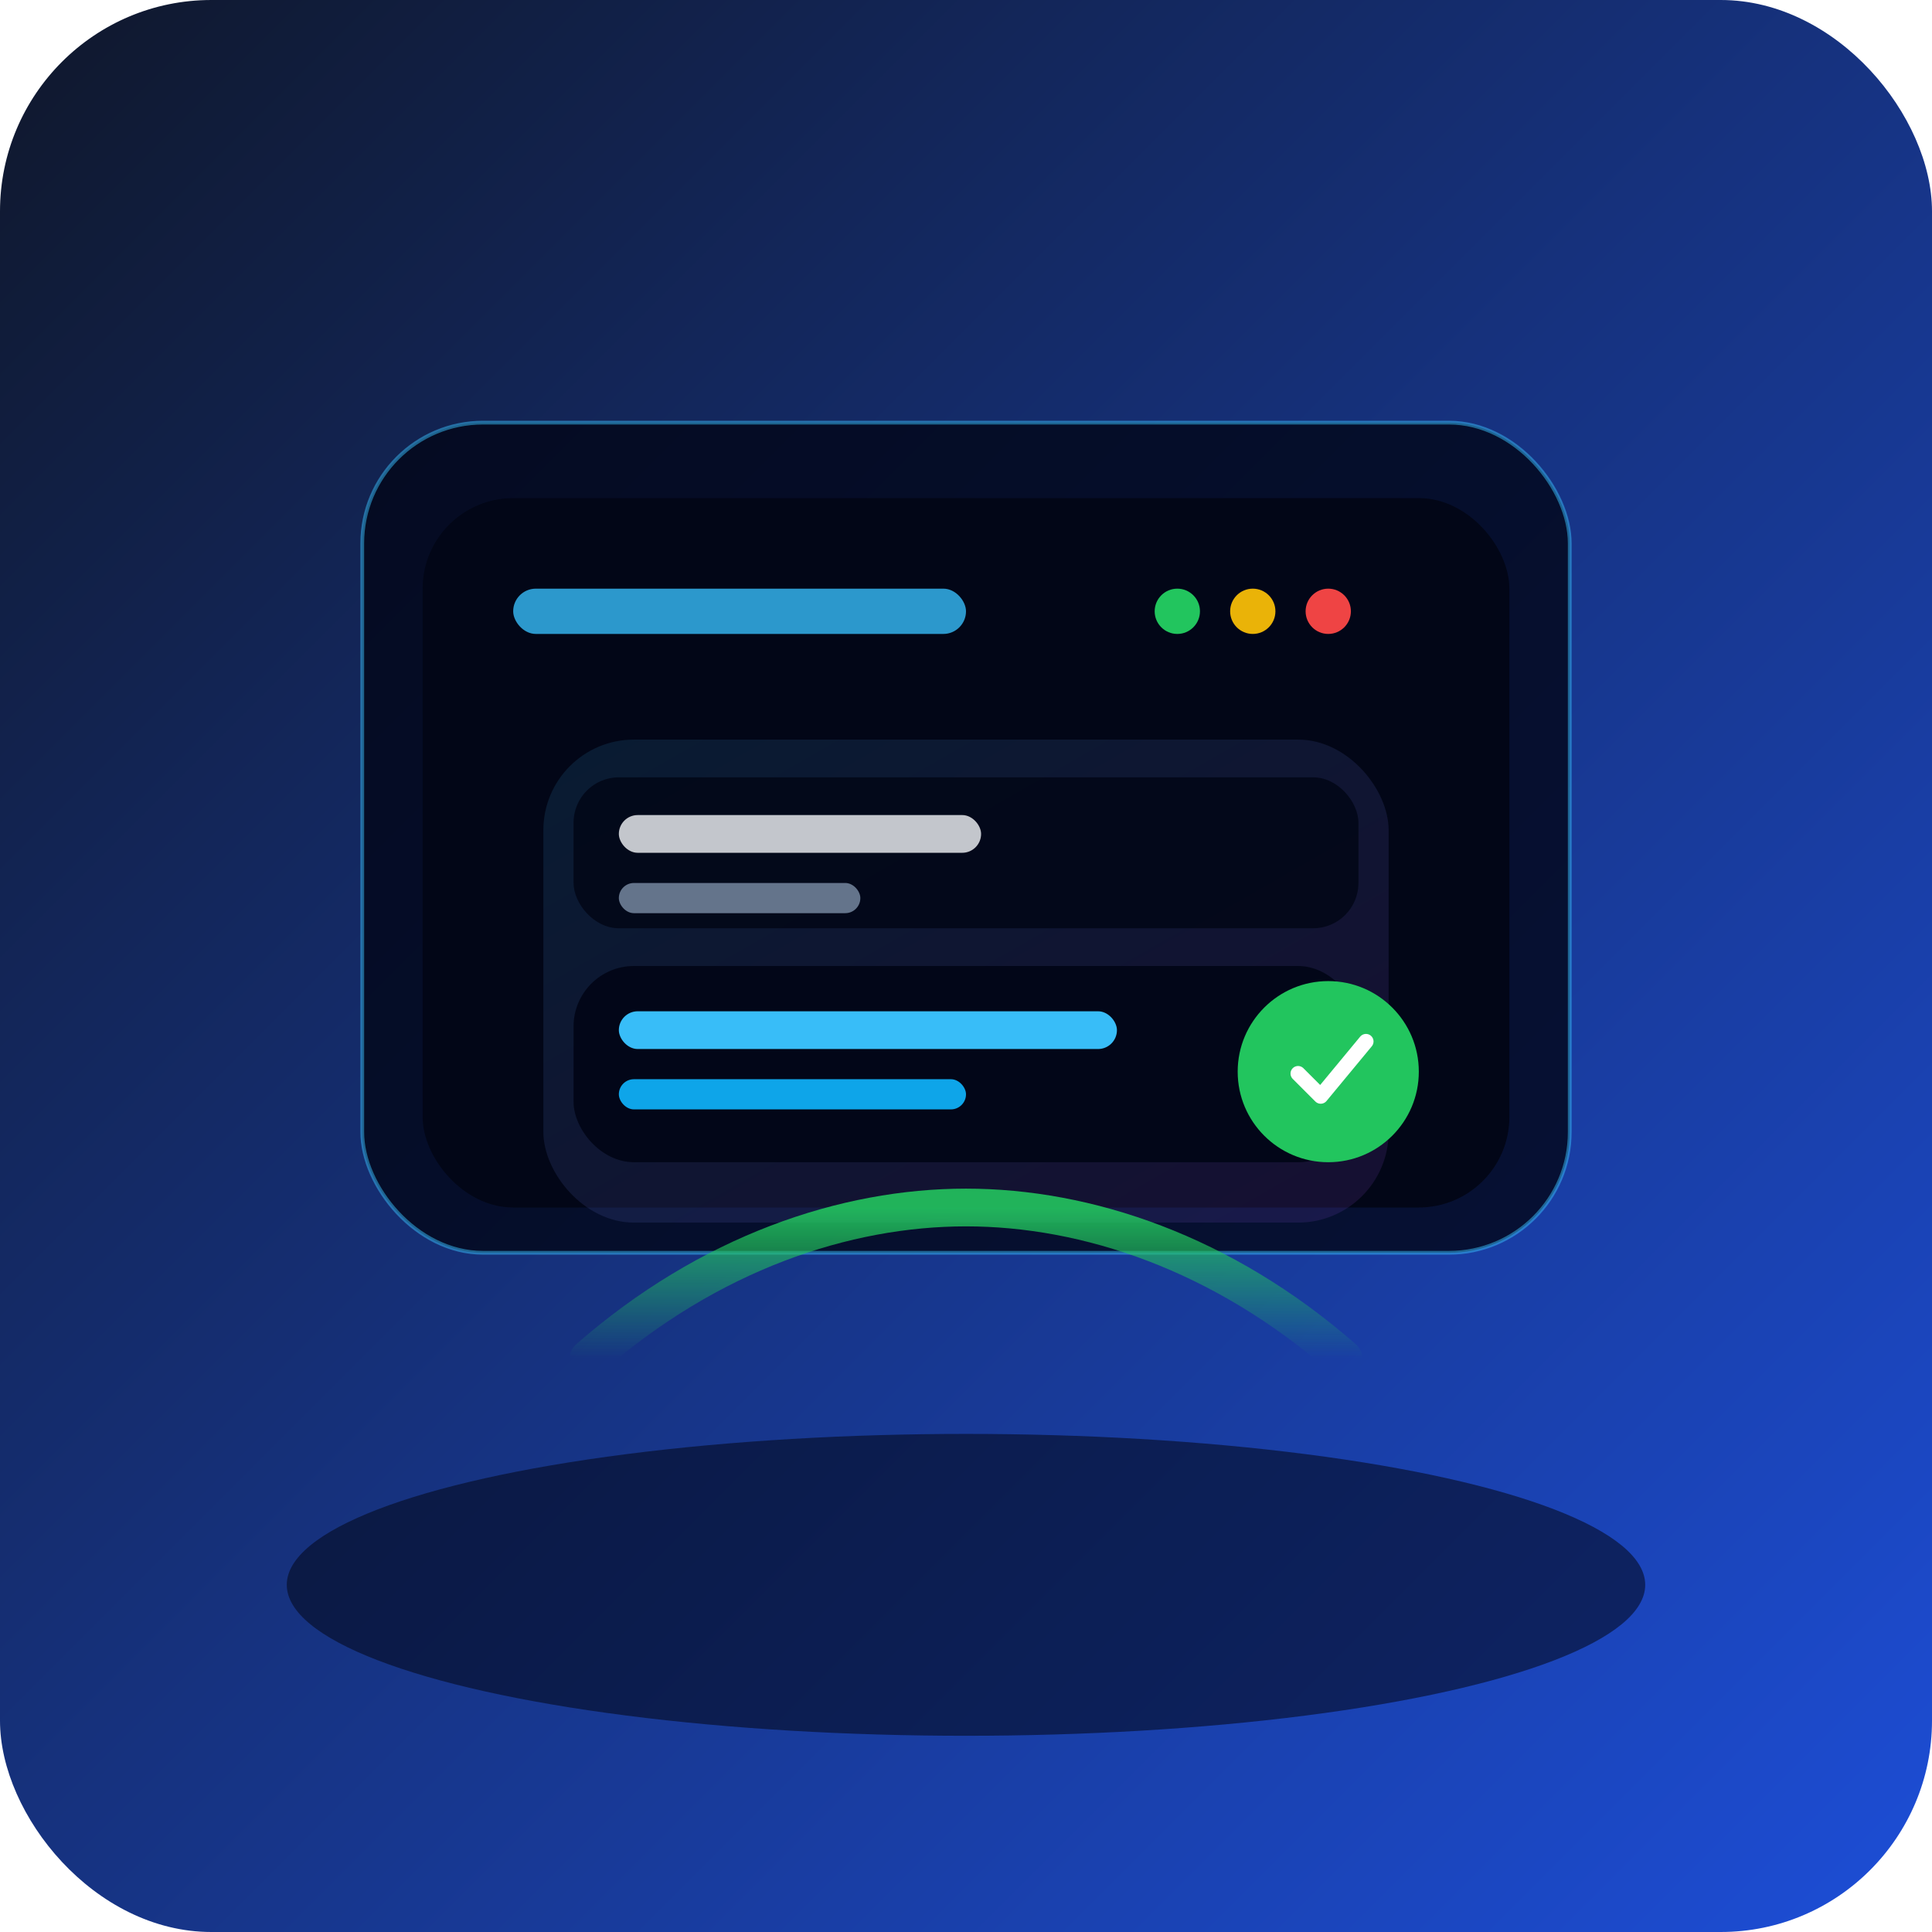
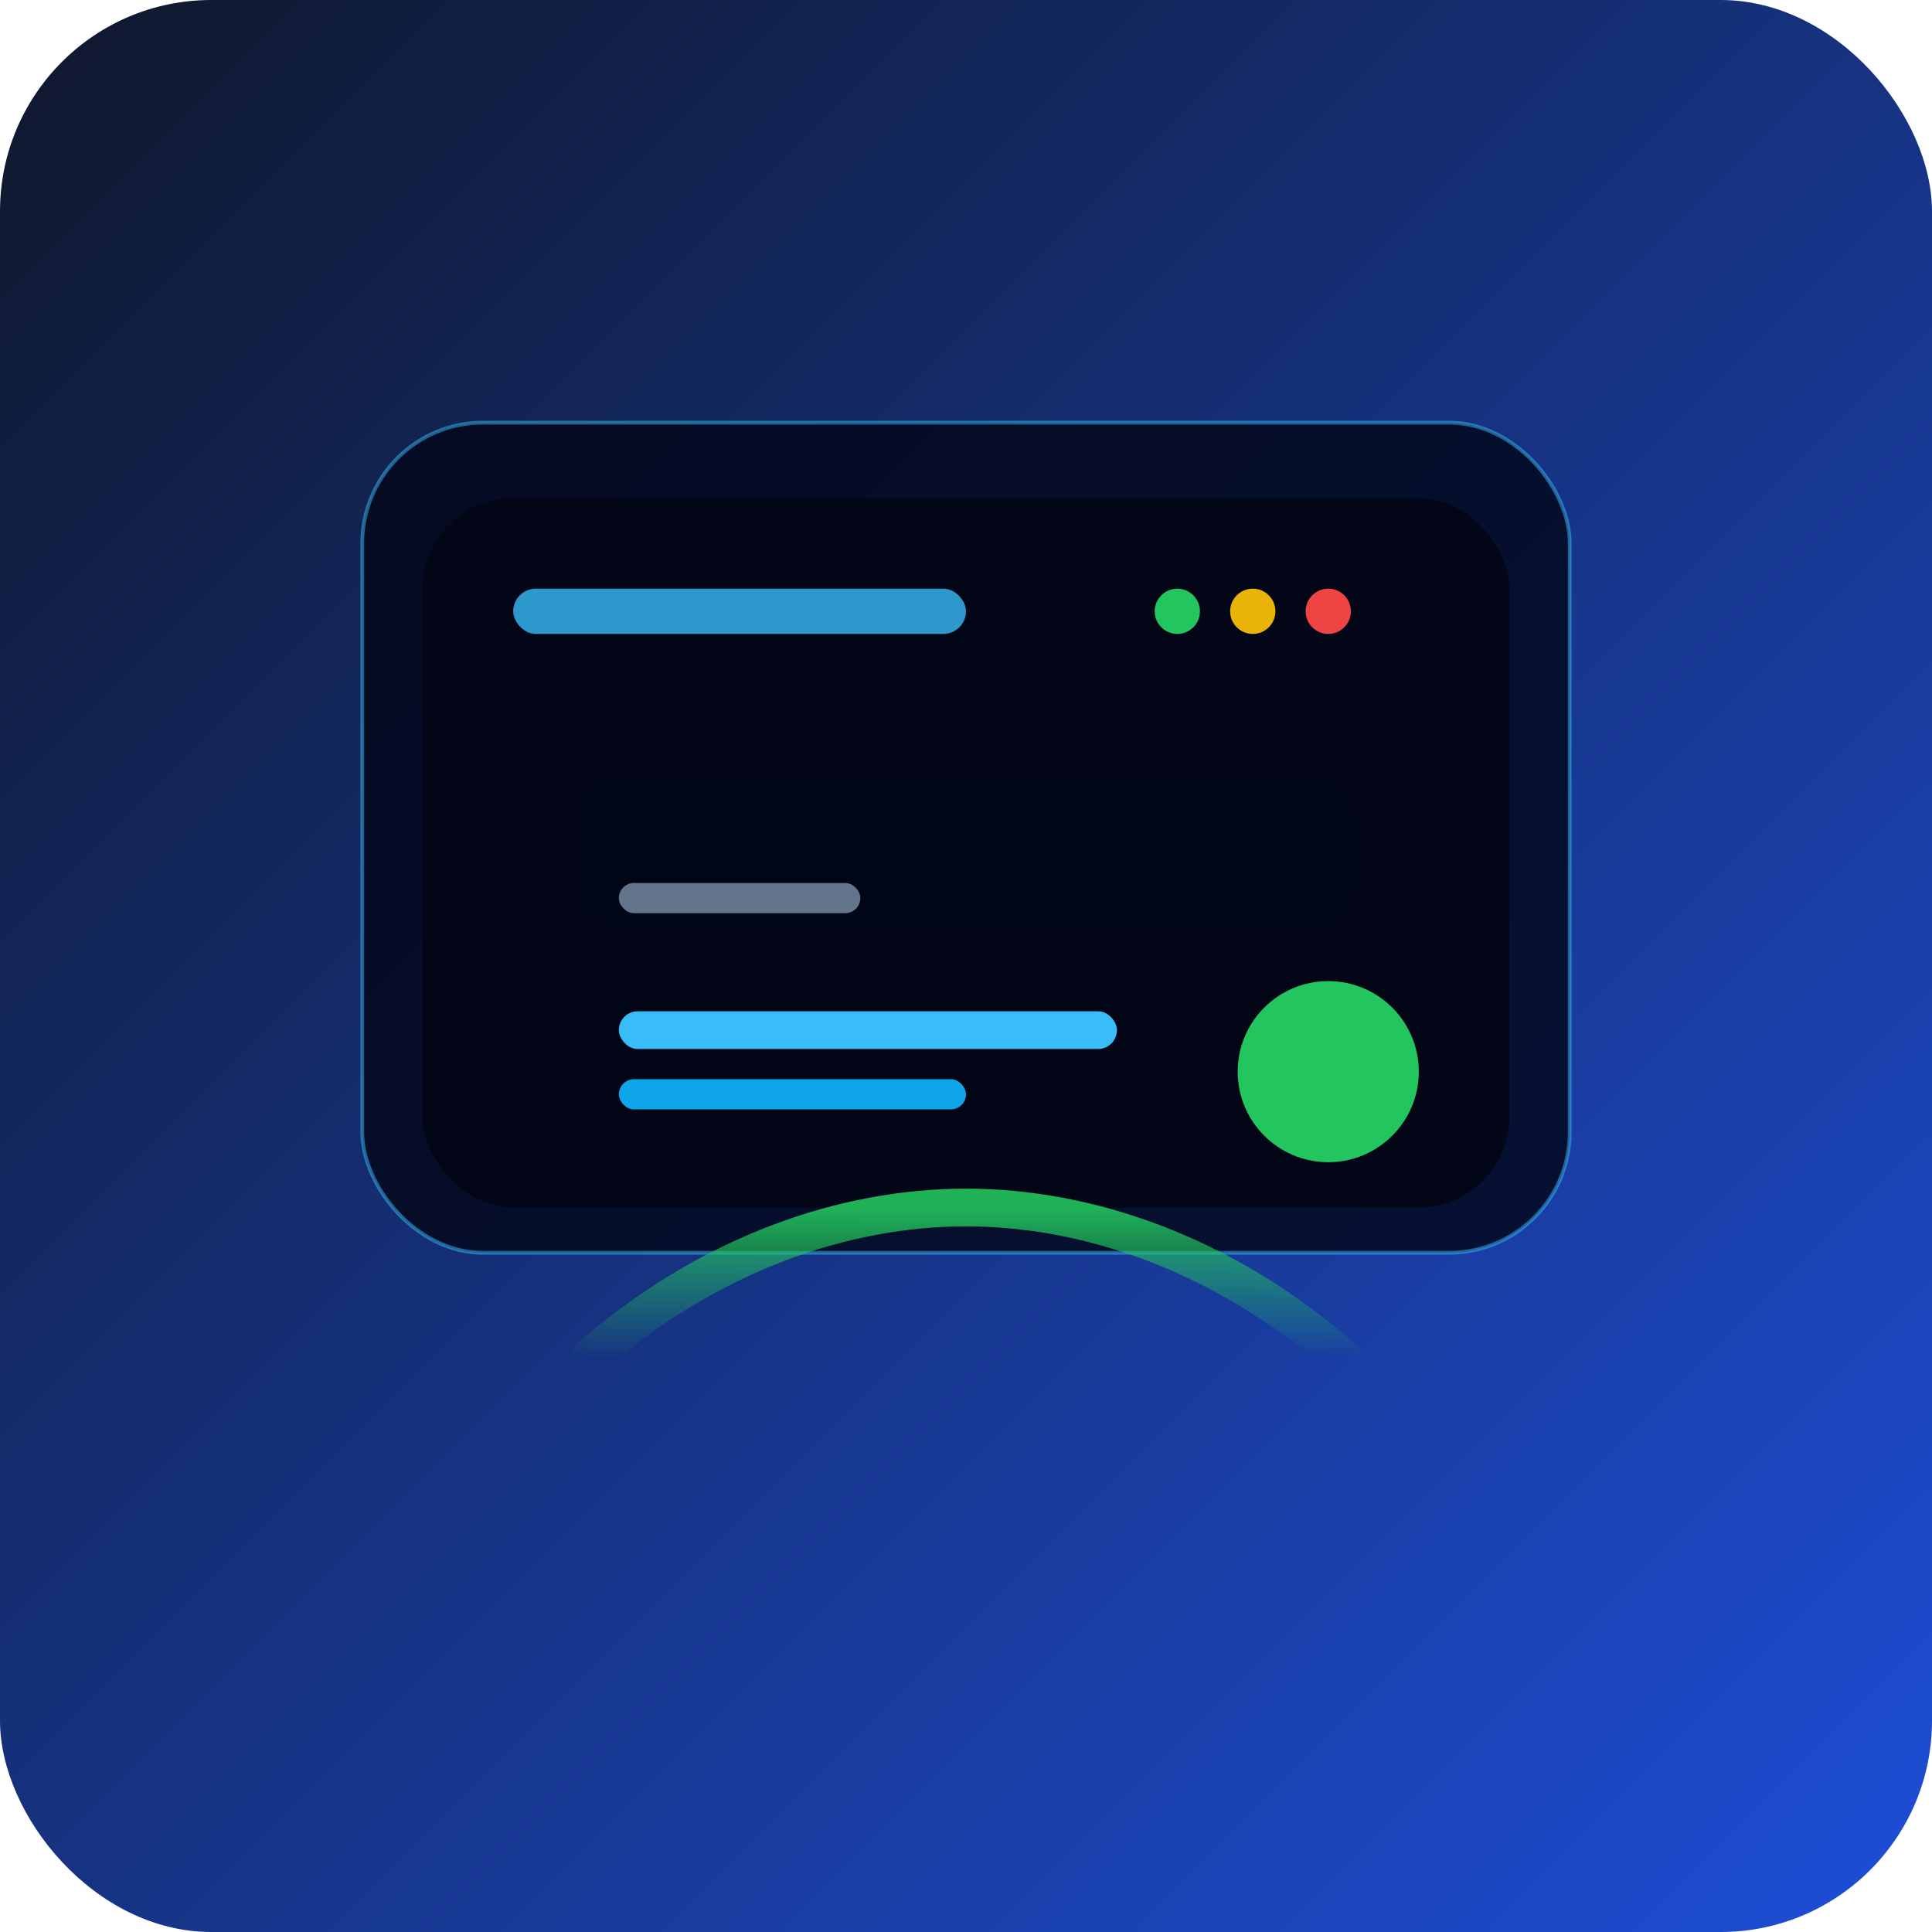
<svg xmlns="http://www.w3.org/2000/svg" width="512" height="512" viewBox="0 0 512 512" fill="none">
  <defs>
    <linearGradient id="it-bg" x1="0" y1="0" x2="1" y2="1">
      <stop offset="0" stop-color="#0f172a" />
      <stop offset="1" stop-color="#1d4ed8" />
    </linearGradient>
    <linearGradient id="it-panel" x1="0" y1="0" x2="1" y2="1">
      <stop offset="0" stop-color="#38bdf8" />
      <stop offset="1" stop-color="#a855f7" />
    </linearGradient>
    <linearGradient id="it-glow" x1="0" y1="0" x2="0" y2="1">
      <stop offset="0" stop-color="#22c55e" stop-opacity="0.9" />
      <stop offset="1" stop-color="#22c55e" stop-opacity="0" />
    </linearGradient>
    <filter id="shadow-soft" x="-20%" y="-20%" width="140%" height="140%">
      <feDropShadow dx="0" dy="18" stdDeviation="24" flood-color="#020617" flood-opacity="0.7" />
    </filter>
  </defs>
  <rect width="512" height="512" rx="56" fill="url(#it-bg)" />
-   <ellipse cx="256" cy="420" rx="180" ry="40" fill="#020617" fill-opacity="0.55" />
  <g filter="url(#shadow-soft)">
    <rect x="96" y="112" width="320" height="220" rx="32" fill="#020617" fill-opacity="0.8" stroke="#38bdf8" stroke-opacity="0.5" />
    <rect x="112" y="132" width="288" height="188" rx="24" fill="#020617" />
    <rect x="136" y="156" width="120" height="12" rx="6" fill="#38bdf8" fill-opacity="0.8" />
    <circle cx="312" cy="162" r="6" fill="#22c55e" />
    <circle cx="332" cy="162" r="6" fill="#eab308" />
    <circle cx="352" cy="162" r="6" fill="#ef4444" />
-     <rect x="144" y="196" width="224" height="128" rx="24" fill="url(#it-panel)" fill-opacity="0.12" />
    <rect x="152" y="206" width="208" height="40" rx="12" fill="#020617" fill-opacity="0.85" />
-     <rect x="164" y="216" width="96" height="10" rx="5" fill="#e5e7eb" fill-opacity="0.85" />
    <rect x="164" y="234" width="64" height="8" rx="4" fill="#64748b" />
    <rect x="152" y="256" width="208" height="52" rx="16" fill="#020617" fill-opacity="0.94" />
    <rect x="164" y="268" width="132" height="10" rx="5" fill="#38bdf8" />
    <rect x="164" y="286" width="92" height="8" rx="4" fill="#0ea5e9" />
    <circle cx="352" cy="284" r="24" fill="#22c55e" />
-     <path d="M344 284.5L350 290.5L362 276" stroke="white" stroke-width="4" stroke-linecap="round" stroke-linejoin="round" />
  </g>
  <path d="M156 360C188 332 224 320 256 320C288 320 324 332 356 360" stroke="url(#it-glow)" stroke-width="10" stroke-linecap="round" />
</svg>